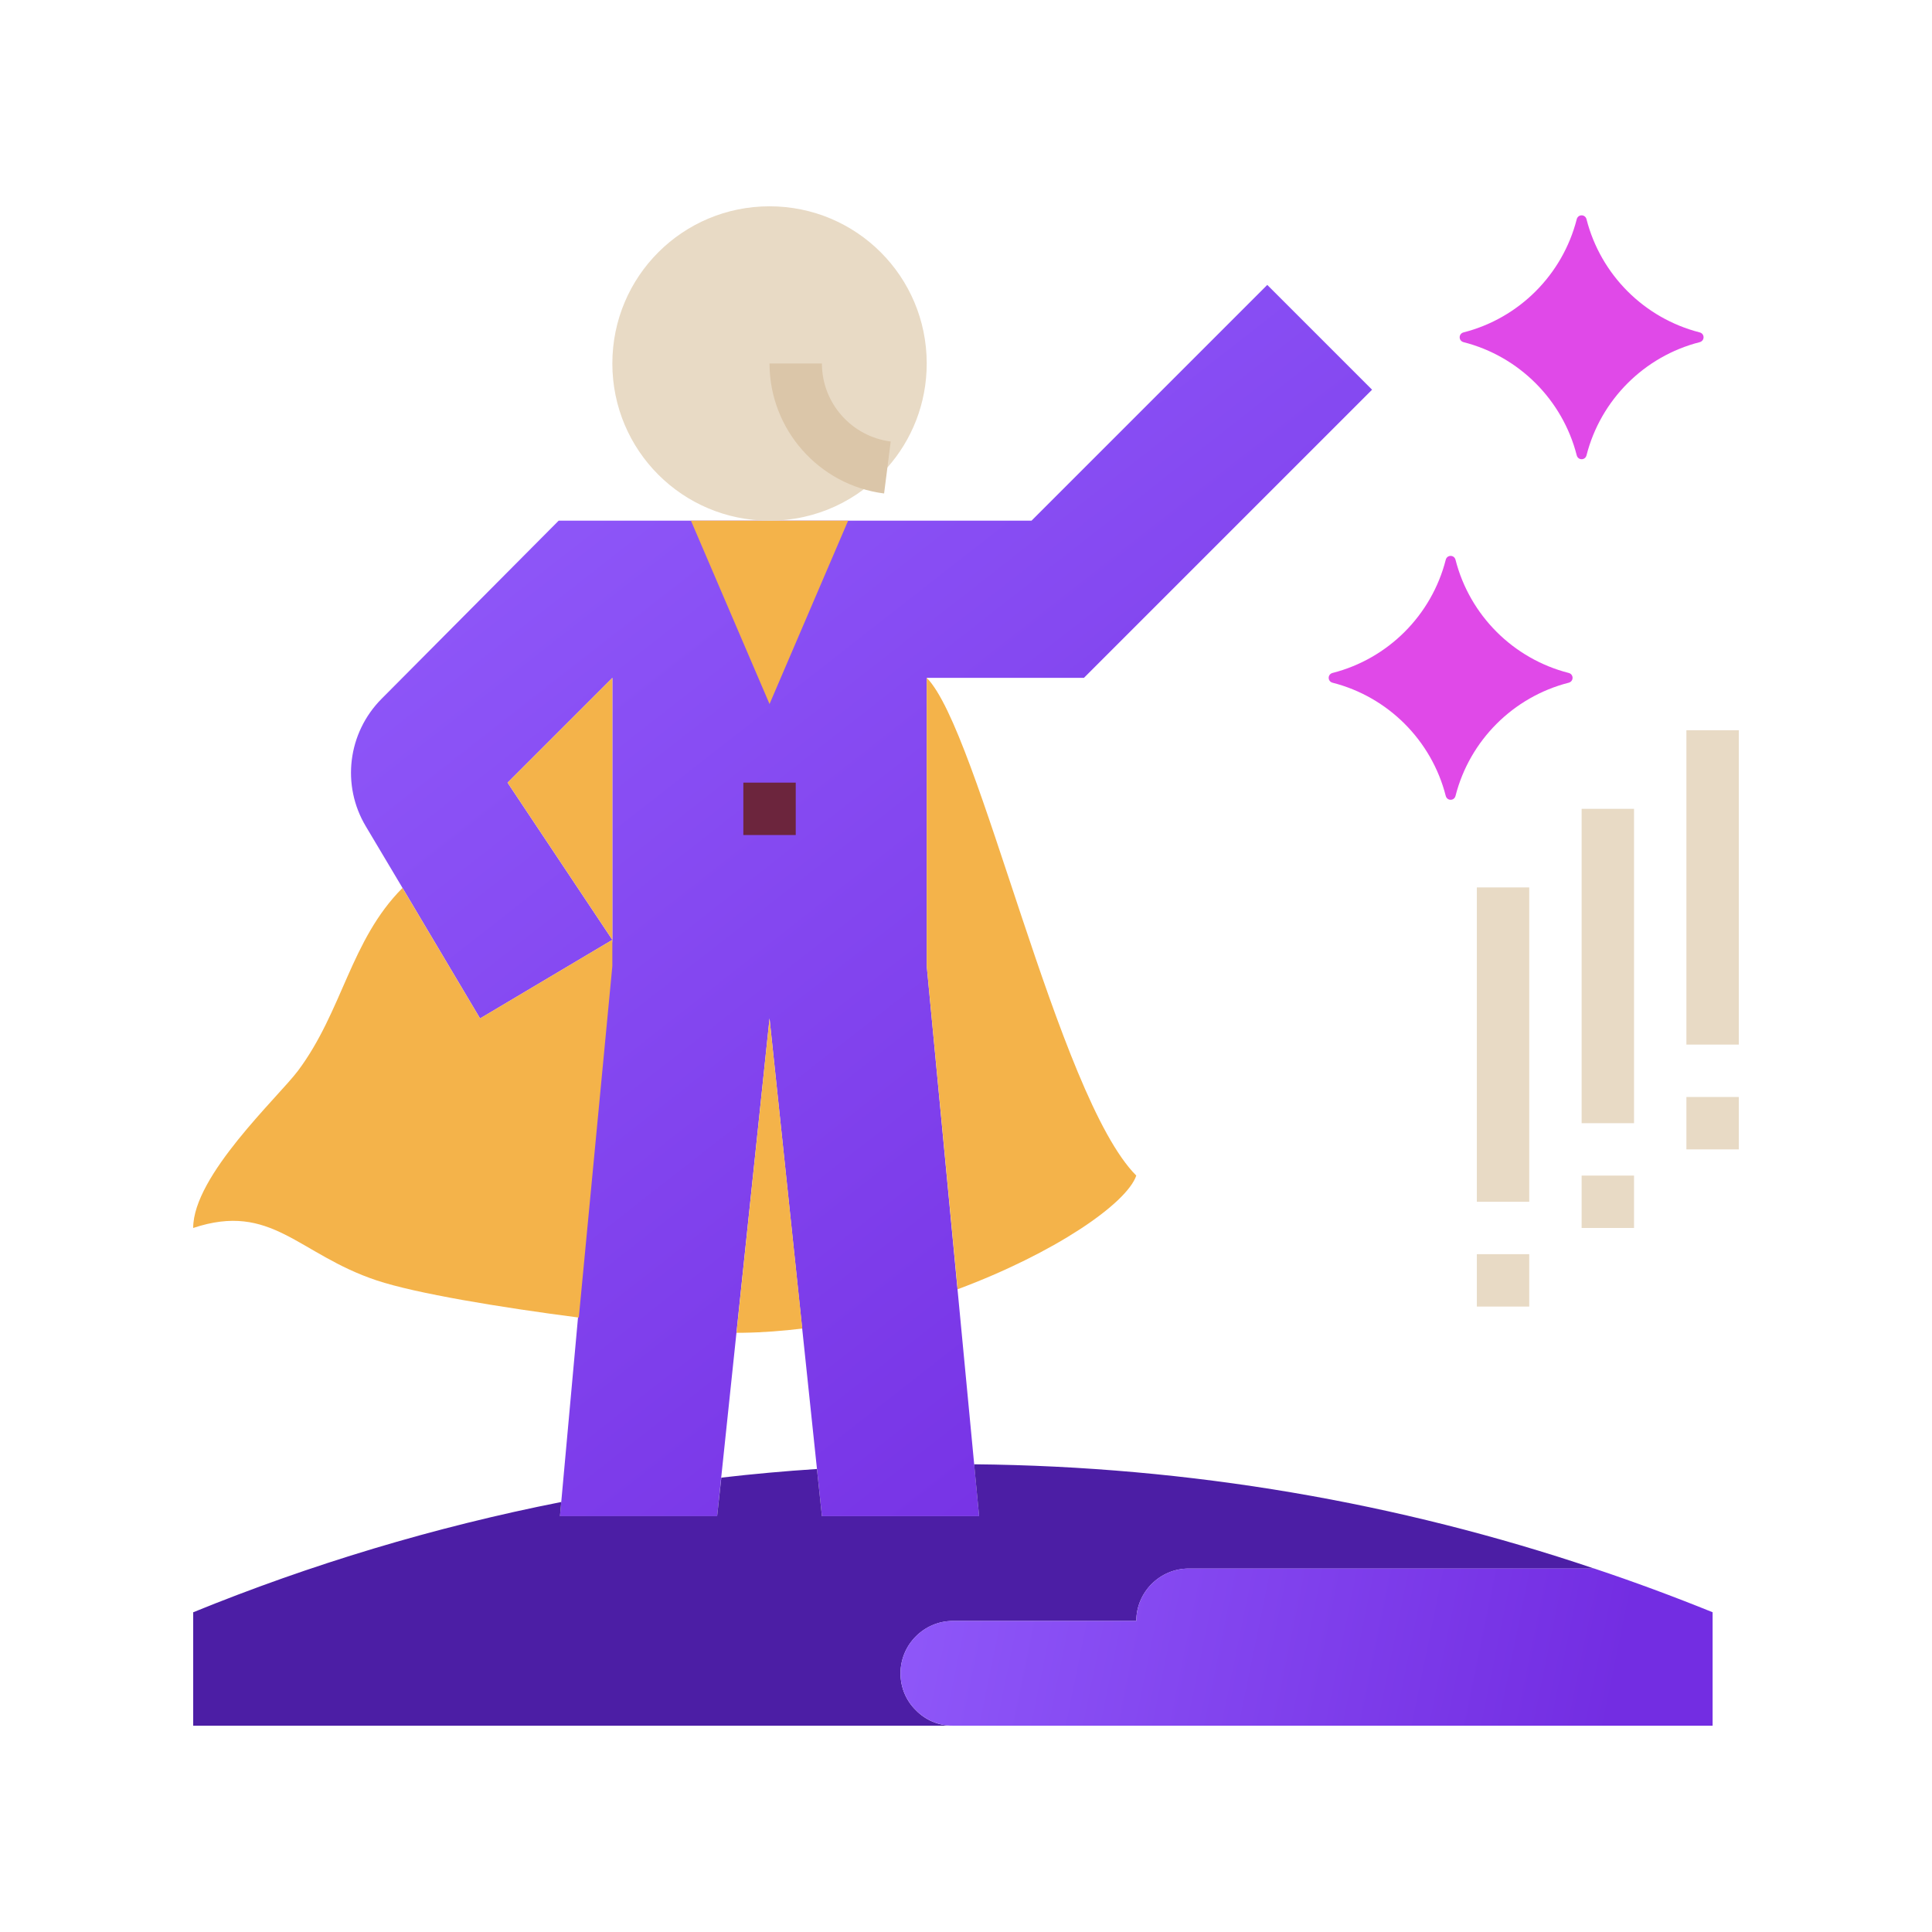
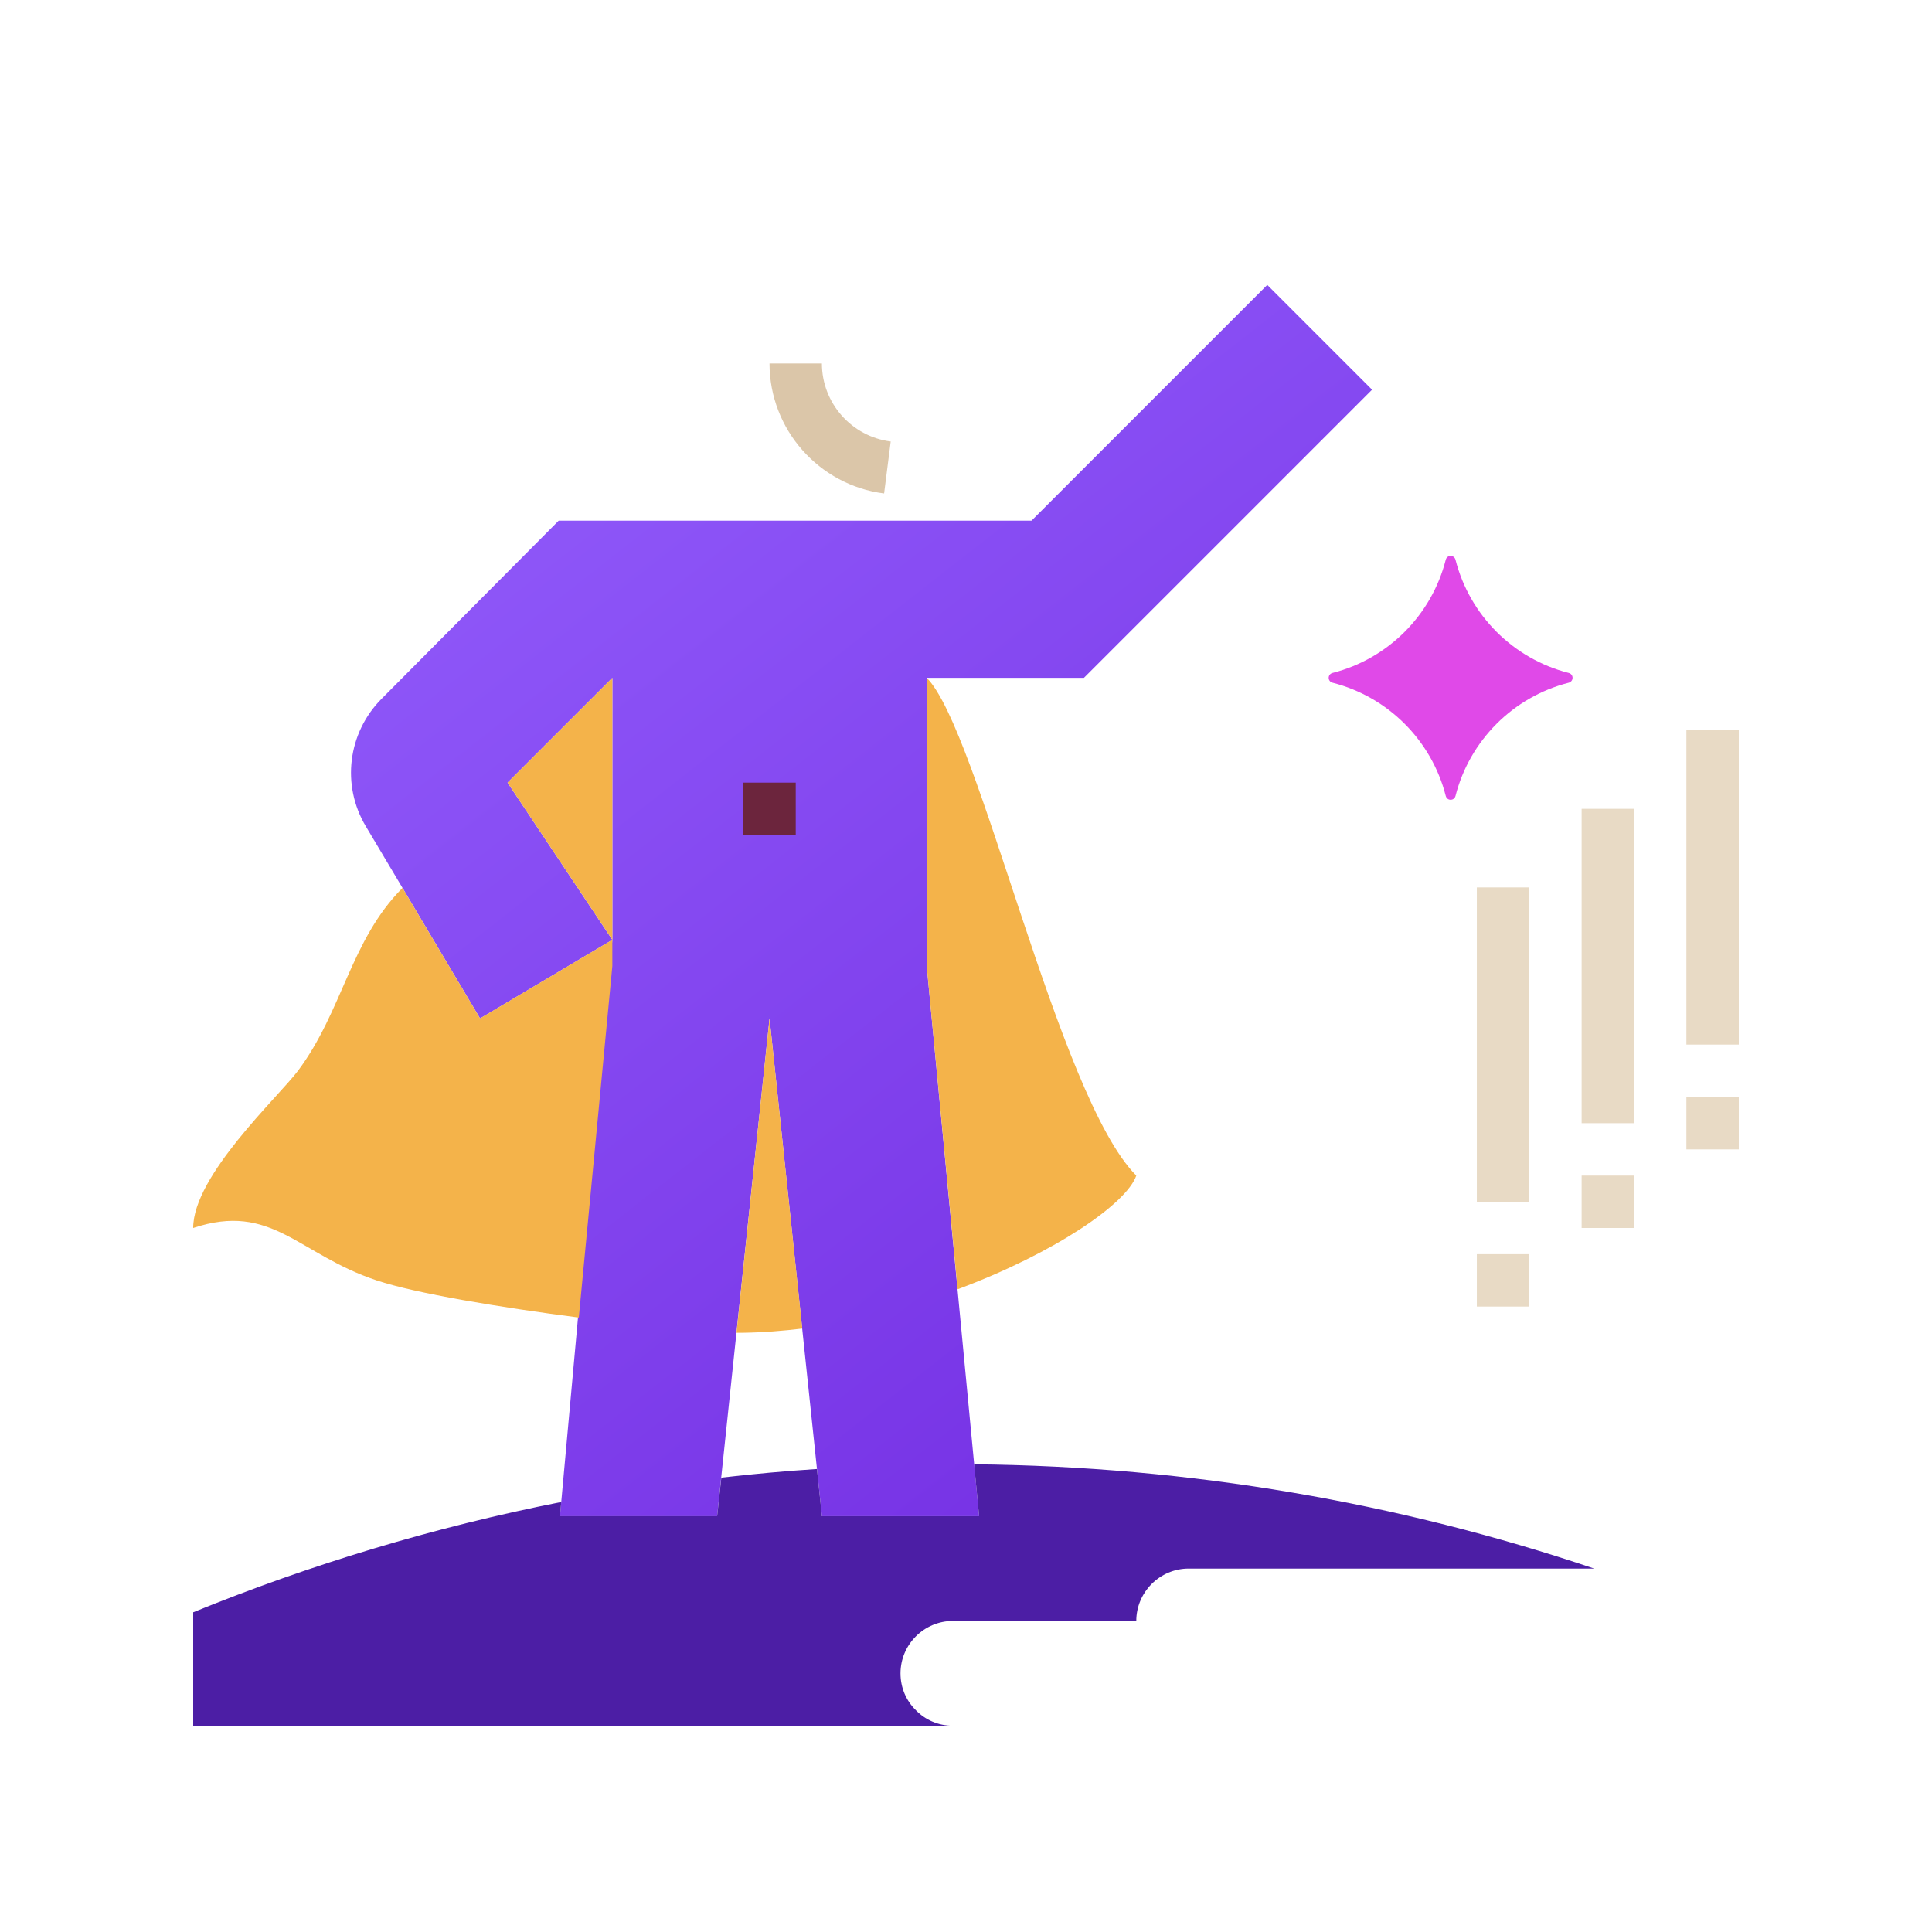
<svg xmlns="http://www.w3.org/2000/svg" xmlns:xlink="http://www.w3.org/1999/xlink" height="100" viewBox="0 0 100 100" width="100">
  <linearGradient id="a">
    <stop offset="0" stop-color="#8f58f9" />
    <stop offset="1" stop-color="#732de2" />
  </linearGradient>
  <linearGradient id="b" x1="14.336%" x2="76.885%" xlink:href="#a" y1="15.749%" y2="111.326%" />
  <linearGradient id="c" x1="-1.859%" x2="89.093%" xlink:href="#a" y1="48.717%" y2="52.297%" />
  <g fill="none" fill-rule="evenodd">
-     <path d="m10 10h80v80h-80z" />
    <g fill-rule="nonzero" transform="translate(10 10.678)">
      <path d="m10.834 35.281-1.898-3.186c-1.275-2.129-.936-4.841.814-6.603l9.166-9.22h24.475l12.203-12.203 5.424 5.424-14.915 14.915h-8.136v14.915l2.712 28.475h-8.136l-2.712-25.763-2.712 25.763h-8.136l2.712-29.831v-13.559l-5.424 5.424 5.424 8.136-6.847 4.068z" fill="url(#b)" />
      <path d="m39.322 78.644h-39.322v-5.871c6.088-2.481 12.461-4.407 19.051-5.708l-.068.732h8.136l.217-1.993c1.641-.19 3.281-.339 4.949-.447l.258 2.441h8.136l-.258-2.685c11.214.108 21.993 1.993 32.095 5.397h-20.99c-1.492 0-2.712 1.22-2.712 2.712h-9.492c-1.492 0-2.712 1.22-2.712 2.712 0 .746.298 1.424.8 1.912.488.502 1.166.8 1.912.8z" fill="#4c1ea5" />
-       <path d="m78.644 72.773v5.871h-39.322c-.746 0-1.424-.298-1.912-.8-.502-.488-.8-1.166-.8-1.912 0-1.492 1.22-2.712 2.712-2.712h9.492c0-1.492 1.22-2.712 2.712-2.712h20.99c2.075.692 4.122 1.451 6.129 2.264z" fill="url(#c)" />
-       <path d="m29.831 25.763-4.068-9.492h4.068 4.068z" fill="#f4b34a" />
-       <path d="m35.919 13.519c-1.478 1.695-3.661 2.753-6.088 2.753-4.502 0-8.136-3.634-8.136-8.136 0-4.502 3.634-8.136 8.136-8.136s8.136 3.634 8.136 8.136c0 2.075-.773 3.959-2.034 5.383z" fill="#e8dac5" />
      <g fill="#f4b34a">
        <path d="m48.814 50.169c-.502 1.464-4.258 4.027-9.247 5.885l-1.6-16.732v-14.915c2.712 2.712 6.78 21.695 10.847 25.763z" />
        <path d="m29.831 42.034 1.695 16.054c-1.017.122-2.034.203-3.051.217-.108 0-.217 0-.353 0z" />
        <path d="m21.695 24.407v13.559l-5.424-8.136z" />
        <path d="m21.695 39.322-1.736 18.197c-4.081-.529-8.434-1.247-10.468-1.925-4.068-1.356-5.424-4.068-9.492-2.712 0-2.712 4.38-6.753 5.424-8.136 2.319-3.105 2.712-6.753 5.41-9.464l4.014 6.753 6.847-4.068z" />
      </g>
-       <path d="m72.118.671c.732 2.869 2.986 5.123 5.855 5.855.271.069.271.437 0 .507-2.869.732-5.123 2.986-5.855 5.855-.069.271-.437.271-.507 0-.732-2.869-2.986-5.123-5.855-5.855-.271-.069-.271-.437 0-.507 2.869-.732 5.123-2.986 5.855-5.855.069-.271.438-.271.507 0z" fill="#e049e8" />
      <path d="m65.338 18.298c.732 2.869 2.986 5.123 5.855 5.855.271.069.271.437 0 .507-2.869.732-5.123 2.986-5.855 5.855-.069.271-.437.271-.507 0-.732-2.869-2.986-5.123-5.855-5.855-.271-.069-.271-.437 0-.507 2.869-.732 5.123-2.986 5.855-5.855.069-.271.438-.271.507 0z" fill="#e049e8" />
      <path d="m28.475 29.831h2.712v2.712h-2.712z" fill="#6c253d" />
      <path d="m35.761 14.864c-3.38-.428-5.931-3.322-5.931-6.728h2.712c0 2.045 1.531 3.78 3.561 4.038z" fill="#dbc6a9" />
      <g fill="#e8dac5" transform="translate(66.441 27.119)">
        <path d="m10.847 0h2.712v16.271h-2.712z" />
        <path d="m10.847 18.983h2.712v2.712h-2.712z" />
        <path d="m5.424 4.068h2.712v16.271h-2.712z" />
        <path d="m5.424 23.051h2.712v2.712h-2.712z" />
        <path d="m0 8.136h2.712v16.271h-2.712z" />
        <path d="m0 27.119h2.712v2.712h-2.712z" />
      </g>
    </g>
  </g>
</svg>